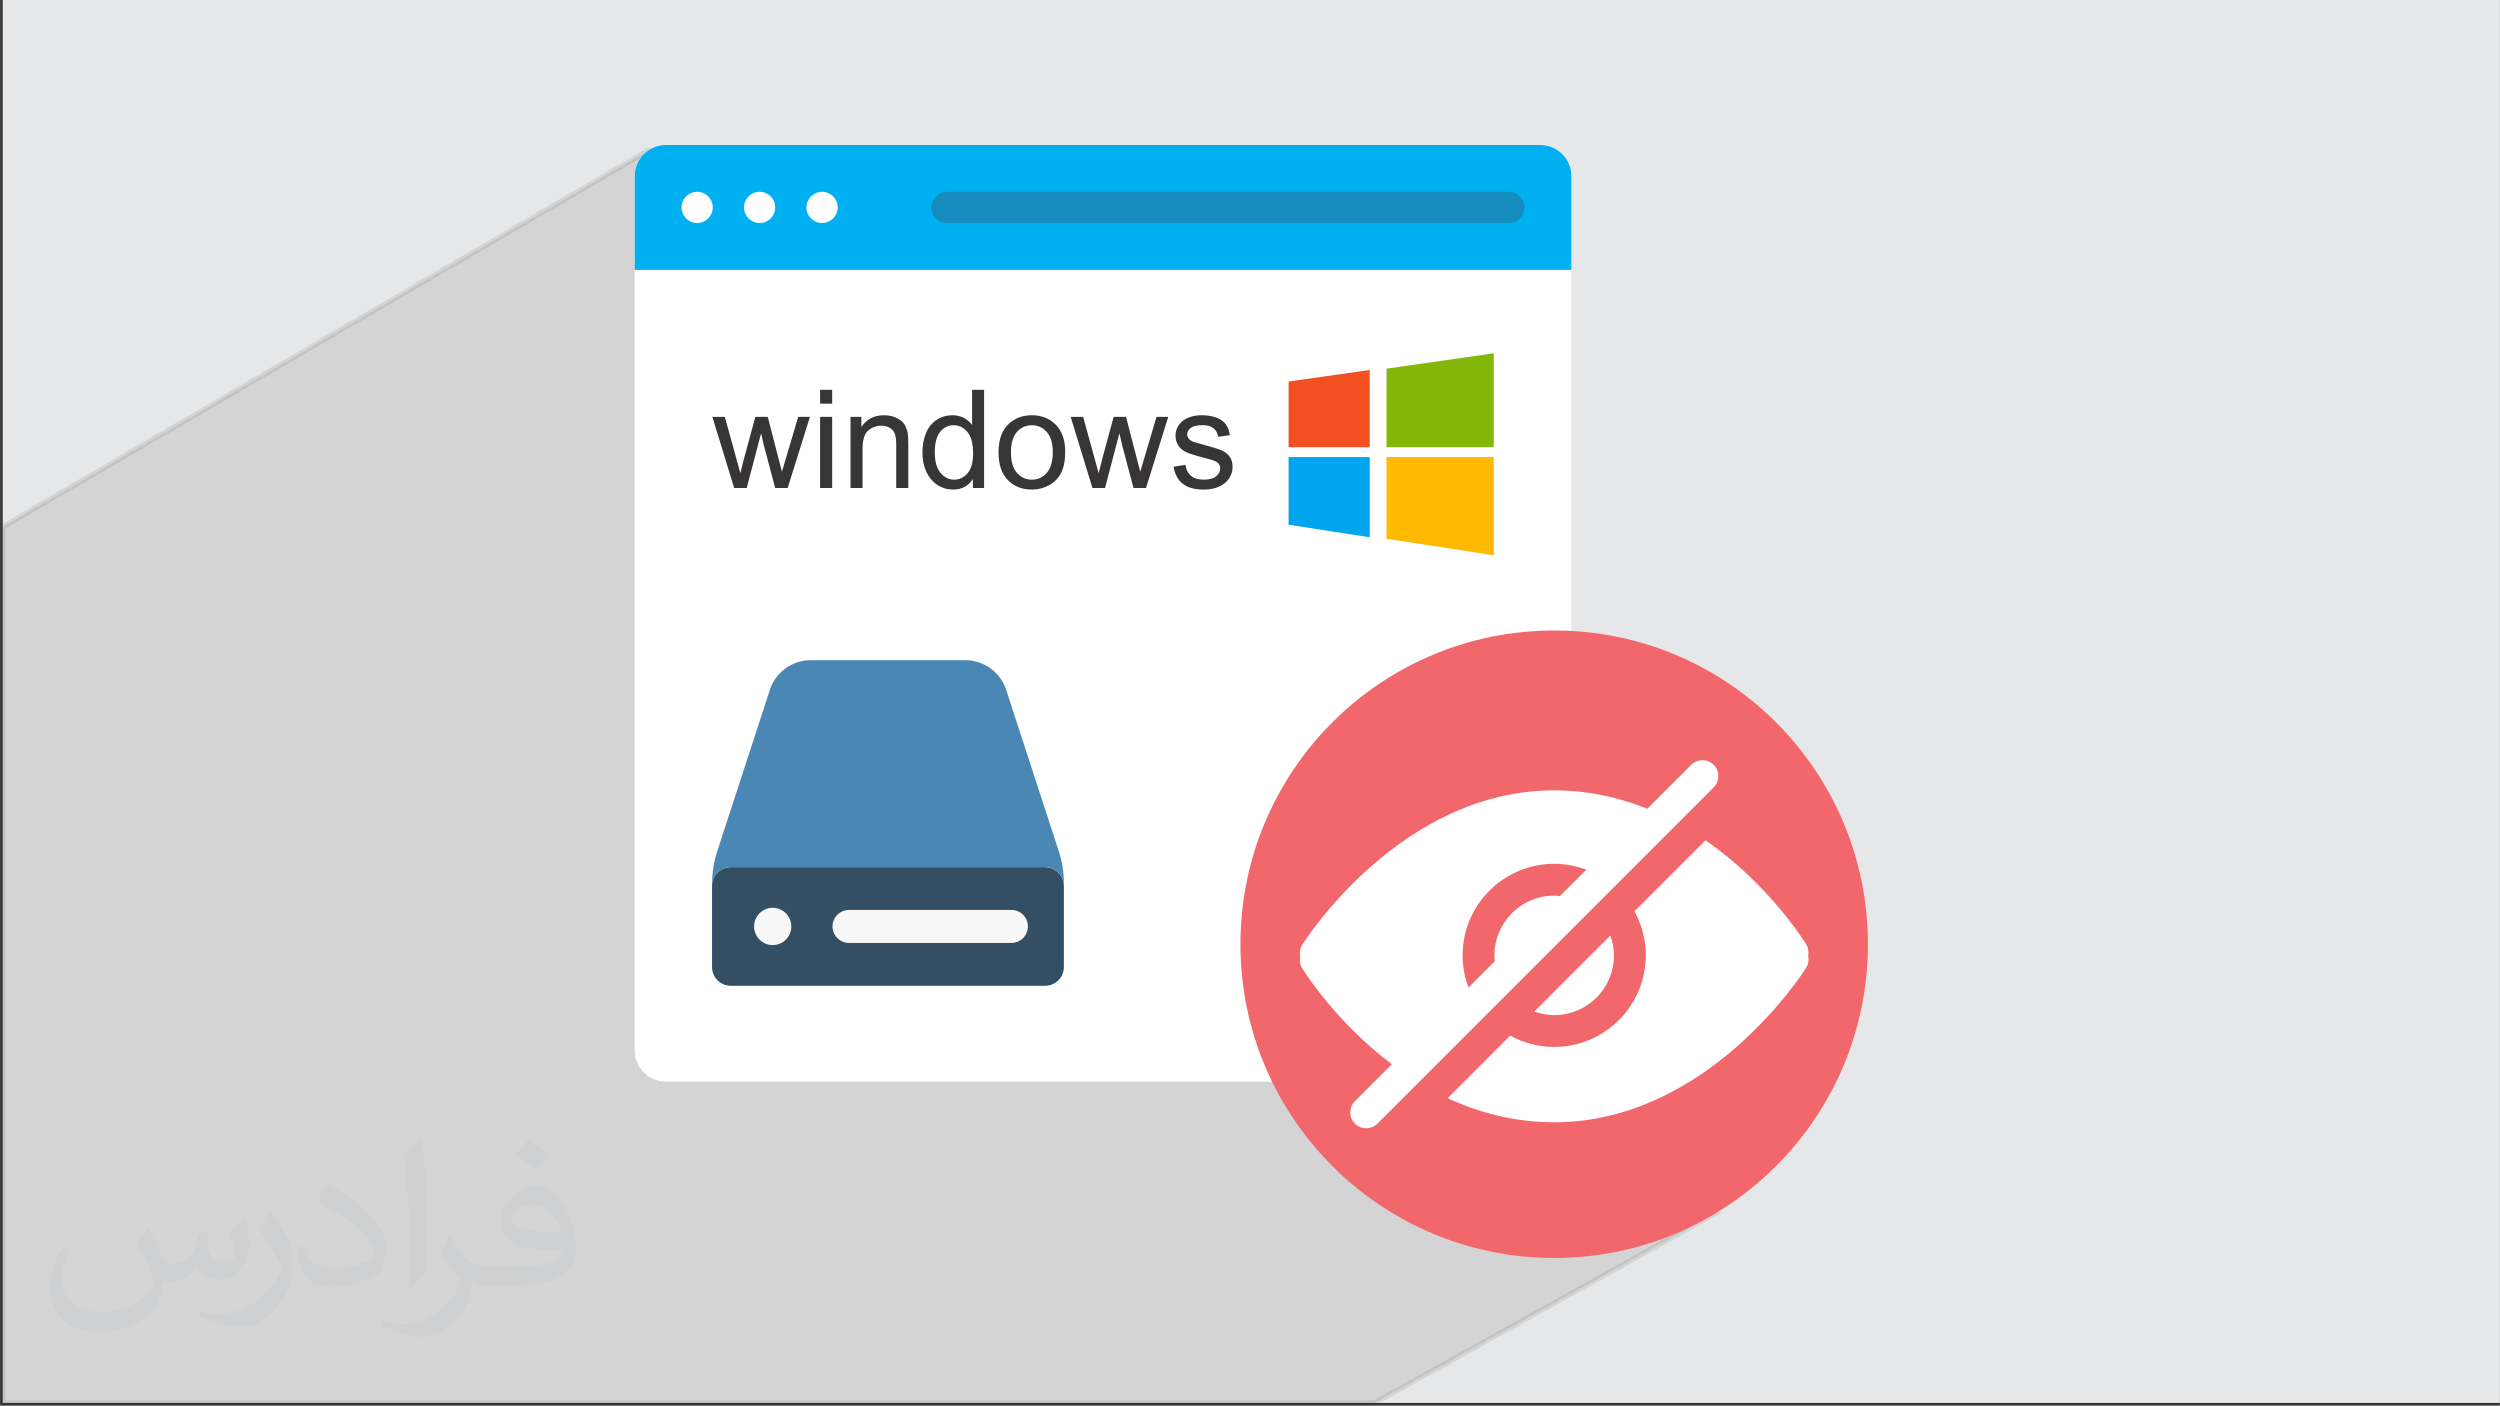
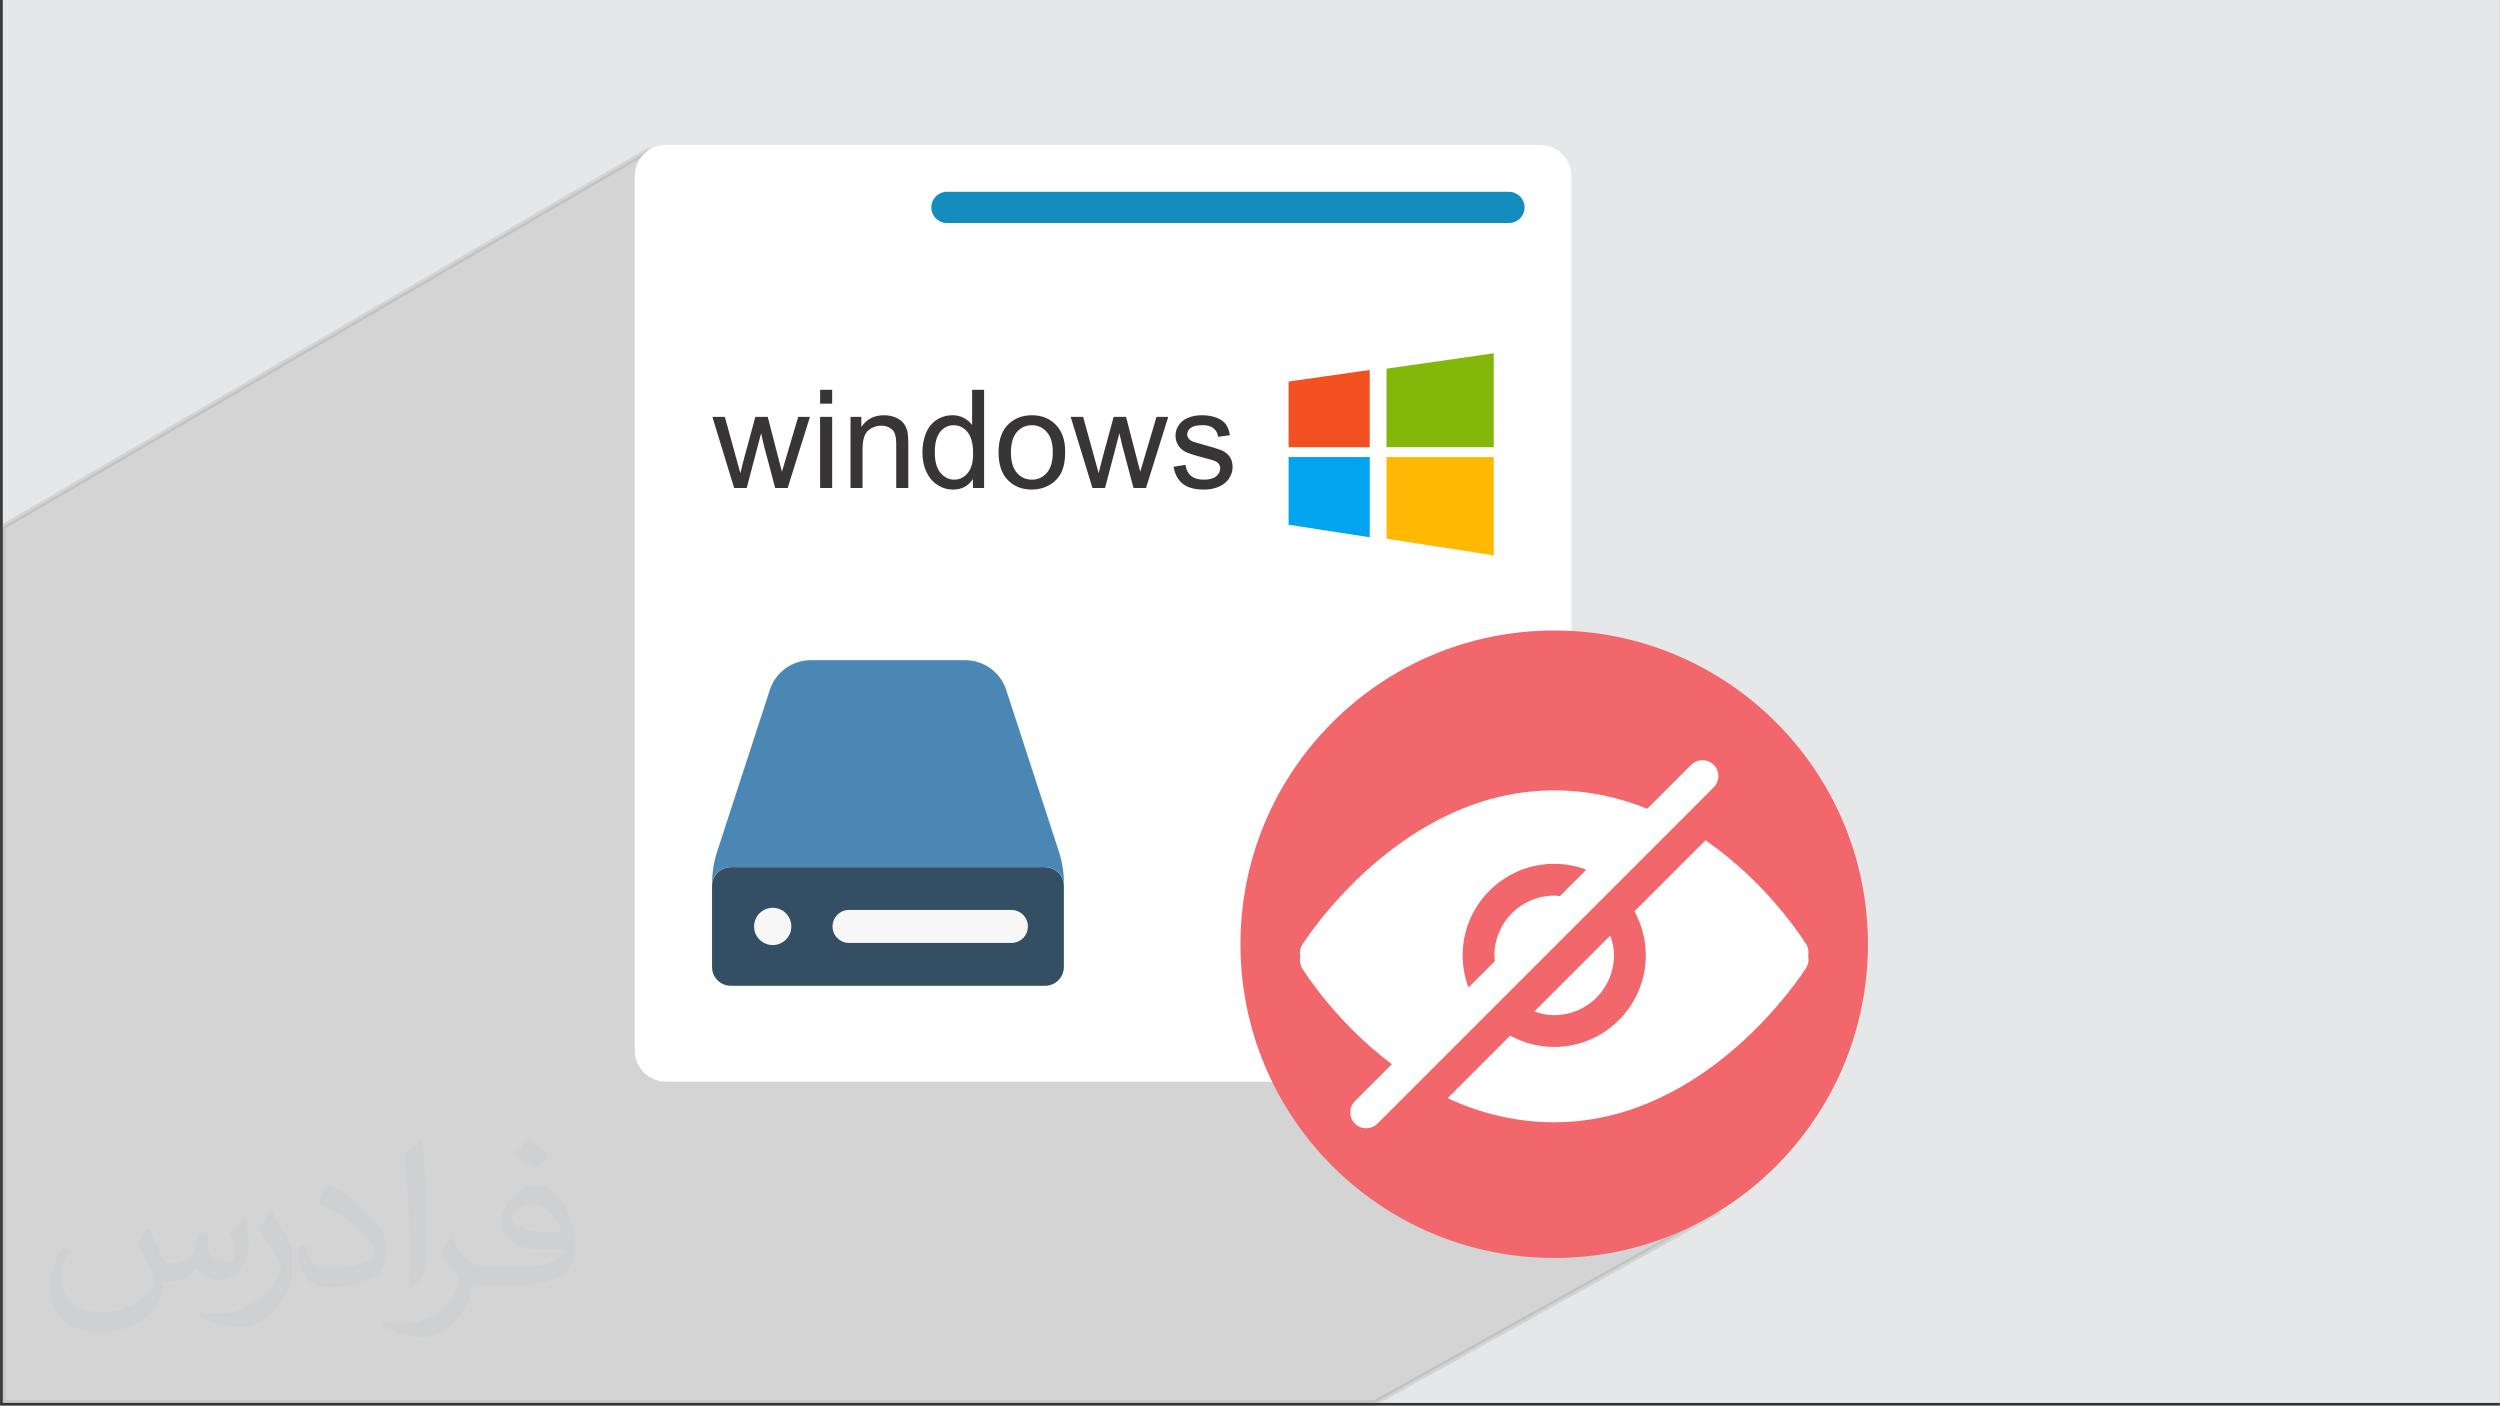
<svg xmlns="http://www.w3.org/2000/svg" xmlns:xlink="http://www.w3.org/1999/xlink" xml:space="preserve" width="3.712in" height="2.087in" version="1.1" style="shape-rendering:geometricPrecision; text-rendering:geometricPrecision; image-rendering:optimizeQuality; fill-rule:evenodd; clip-rule:evenodd" viewBox="0 0 3702.74 2081.91">
  <rect x="0" y="0" width="3702.74" height="2081.91" fill="#333333" stroke="none" />
  <defs>
    <style type="text/css">
   
    .str0 {stroke:#373535;stroke-width:7.85;stroke-miterlimit:2.613;stroke-opacity:0.102}
    .fil10 {fill:#F1676C}
    .fil3 {fill:white;fill-rule:nonzero}
    .fil15 {fill:#373535;fill-rule:nonzero}
    .fil5 {fill:#148CBD;fill-rule:nonzero}
    .fil4 {fill:#00B0F0;fill-rule:nonzero}
    .fil12 {fill:#00A4EF;fill-rule:nonzero}
    .fil6 {fill:#344F64;fill-rule:nonzero}
    .fil7 {fill:#4B87B5;fill-rule:nonzero}
    .fil14 {fill:#83B709;fill-rule:nonzero}
    .fil13 {fill:#F35021;fill-rule:nonzero}
    .fil11 {fill:#FFB900;fill-rule:nonzero}
    .fil1 {fill:#373435;fill-opacity:0.031}
    .fil2 {fill:#373535;fill-opacity:0.102}
    .fil0 {fill:#E6E7E8}
    .fil8 {fill:url(#id0);fill-rule:nonzero}
    .fil9 {fill:url(#id1);fill-rule:nonzero}
   
  </style>
    <linearGradient id="id0" gradientUnits="userSpaceOnUse" x1="-5562.55" y1="1929.6" x2="-5562.55" y2="1986.77">
      <stop offset="0" style="stop-opacity:1; stop-color:#F7F7F8" />
      <stop offset="1" style="stop-opacity:1; stop-color:#C4C4CB" />
    </linearGradient>
    <linearGradient id="id1" gradientUnits="userSpaceOnUse" xlink:href="#id0" x1="-5333.5" y1="1929.59" x2="-5333.5" y2="1978.59">
  </linearGradient>
  </defs>
  <g id="Layer_x0020_1">
    <polygon class="fil0" points="3.93,0 3702.74,0 3702.74,2077.98 3.93,2077.98 " />
    <path class="fil1" d="M219.66 1820c7.06,10.7 11.64,20.99 16.11,32.42 3.32,6.65 5.09,18.91 20.68,18.91 4.57,0 11.12,-1.35 16.94,-4.57 6.54,-3.43 11.53,-8.63 14.13,-16.52l6.23 -20.99 15.17 -7.48 1.04 1.04c-2.07,7.9 -2.59,15.48 -2.59,21.41 0,17.55 15.17,24.21 27.22,24.21 7.06,0 13.41,-3.43 13.41,-9.88 0,-8.31 -3.53,-22.44 -8.11,-35.12 7.06,-7.06 14.13,-14.13 22.23,-19.85l1.24 0.63c3.53,14.96 5.51,29.71 5.51,39.59 0,9.66 -4.26,20.37 -7.79,27.33 -7.27,13.71 -20.16,24.63 -35.74,24.63 -11.84,0 -25.03,-5.93 -34.08,-16.94l-0.52 0c-8.52,10.6 -21.72,20.16 -42.81,20.16l-6.54 0c-1.04,13.92 -4.05,23.79 -8.63,32.62 -12.57,24.52 -49.87,41.87 -84.99,41.87 -48.83,0 -73.35,-28.16 -73.35,-65.66 0,-23.17 7.58,-44.68 19.22,-59.94l9.55 3.95c-7.27,13.92 -12.16,27.01 -12.16,39.9 0,35.12 28.58,51.85 61.51,51.85 30.55,0 68.36,-19.43 75.23,-41.97 -2.59,-24.63 -11.84,-36.16 -25.97,-58.6 4.26,-7.48 9.77,-14.96 16.63,-22.96l1.24 0 0 0 0 0 -0.01 -0.04zm563.24 -132.16c10.28,6.44 20.37,14.02 30.23,22.75 -5.51,7.79 -12.37,14.86 -20.89,21.1 -9.88,-8 -19.74,-14.86 -29.82,-22.13 6.85,-7.69 13.61,-15.06 20.47,-21.72l0 0 0 0 0 0 0 0 0 0 0.01 0zm5.3 96c-16.63,0 -30.23,10.91 -30.23,19.01 0,17.36 33.25,22.75 73.04,22.54 -4.99,-20.37 -22.44,-41.56 -42.81,-41.56l0 0.01zm-37.31 92.89c21.61,0 40.53,-0.63 54.96,-4.26 16.11,-4.05 29.71,-12.16 29.71,-17.77 0,-1.46 0,-3.22 -0.52,-4.68 -9.04,0.83 -19.43,0.83 -28.47,0.83 -29.29,0 -51.74,-6.65 -60.57,-23.07 -2.18,-4.57 -3.74,-9.66 -3.74,-15.48 0,-15.9 6.85,-31.38 18.91,-42.08 10.07,-8.83 21.19,-14.33 32.51,-14.33 20.47,0 36.78,16.42 48.21,42.29 6.23,14.13 10.49,30.44 10.49,51.02 0,13.71 -3.74,25.25 -12.26,33.76 -15.9,15.38 -45.19,21.19 -90.08,21.19l-20.37 0 0 0 -5.3 0c-11.12,0 -19.12,-1.98 -25.45,-6.85l-1.04 0c0.31,2.59 0.52,5.09 0.52,7.48 0,10.07 -3.32,22.96 -10.07,33.25 -19.95,29.61 -41.56,42.49 -60.27,42.49 -18.91,0 -42.08,-7.27 -62.97,-16.73l3.74 -7.27c6.75,2.8 16.11,4.68 28.98,4.68 33.76,0 78.13,-32.42 83.64,-64.11 -1.24,-2.59 -3.53,-6.02 -6.75,-9.66 -9.88,-11.74 -16.11,-21.5 -21.92,-31.79 4.99,-9.88 9.55,-17.77 13.81,-24.94l1.77 -0.21c14.44,29.4 27.53,46.23 56.72,46.23l4.57 0 0 0 21.19 0 0 0 0 0 0 0 0 0 0 0 0.04 0zm-146.29 31.07c2.49,-13.5 2.7,-28.67 2.7,-42.81l0 -20.99c0,-39.17 -4.99,-96.1 -9.04,-133.2 7.06,-7.58 16.94,-16.52 24.73,-22.54l2.29 0.63c5.3,46.65 6.54,100.68 6.54,150.65 0,13.1 -0.52,25.87 -1.77,35.22 -0.73,11.84 -7.58,20.78 -22.23,34.49l-3.22 -1.46zm-150.55 -61.82c0.73,18.39 9.77,32.84 41.35,32.84 19.64,0 36.26,-5.09 54.65,-13.81 3.32,-1.46 5.09,-3.43 5.09,-5.09 0,-11.53 -8.83,-26.8 -23.69,-40.73 -14.44,-13.1 -33.56,-24.63 -51.43,-32.32 -6.13,-2.59 -8.11,-5.3 -8.11,-7.9 0,-5.3 7.06,-16.42 12.89,-24.42l1.98 -0.21c20.47,10.7 43.33,26.6 60.27,44.26 15.38,16.31 24.94,32.84 24.94,50.81 0,13.3 -4.05,25.76 -10.6,37.4 -22.44,11.32 -46.34,19.95 -70.03,19.95 -28.78,0 -48.41,-13.5 -48.41,-45.19 0,-3.43 0,-8.73 1.24,-15.59l9.88 0 0 0 0 0 0 0 0 0 0 0 -0.01 0zm-52.06 -52.27l17.88 28.89c6.54,10.7 12.68,22.34 12.68,40.73l0 23.48c0,19.01 -12.16,39.38 -31.79,59.54 -15.38,13.61 -28.98,19.43 -41.56,19.43 -18.7,0 -40.11,-5.82 -64.83,-16.42l2.8 -7.27c7.79,2.07 16.83,3.84 27.95,3.84 35.54,-0.21 71.89,-26.18 88.52,-57.87 1.98,-3.64 2.7,-7.06 2.7,-9.46 0,-3.64 -1.98,-7.69 -3.53,-11.32 -9.04,-17.03 -19.12,-32.62 -30.23,-47.07 5.82,-9.15 11.64,-17.97 17.97,-26.7l1.46 0.21 0 0 0 0 0 0 0 0 0 0 -0.01 0z" />
    <polygon class="fil2 str0" points="2542.84,1796.02 2035.69,2077.98 3.93,2077.98 3.93,780.52 959.46,223.31 " />
    <path class="fil3" d="M986.29 214.73l1294.88 0c25.54,0 46.25,20.71 46.25,46.25l0 1294.88c0,25.53 -20.71,46.24 -46.25,46.24l-1294.88 0.01c-25.52,-0.01 -46.24,-20.72 -46.24,-46.26l-0.01 -1294.87c0.01,-25.54 20.72,-46.25 46.26,-46.25z" />
-     <path class="fil4" d="M986.29 214.73l1294.88 0c25.53,0 46.25,20.72 46.25,46.25l0 138.74 -1387.38 0 0 -138.74c0,-25.52 20.72,-46.25 46.25,-46.25z" />
    <path class="fil3" d="M1055.65 307.22c0,-12.77 -10.36,-23.13 -23.12,-23.13 -12.77,0 -23.13,10.36 -23.13,23.13 0,12.77 10.36,23.12 23.13,23.12 12.77,0 23.12,-10.36 23.12,-23.12z" />
    <path class="fil3" d="M1148.15 307.22c0,-12.77 -10.36,-23.13 -23.12,-23.13 -12.77,0 -23.13,10.36 -23.13,23.13 0,12.77 10.36,23.12 23.13,23.12 12.77,0 23.12,-10.36 23.12,-23.12z" />
-     <path class="fil3" d="M1240.64 307.22c0,-12.77 -10.36,-23.13 -23.13,-23.13 -12.77,0 -23.13,10.36 -23.13,23.13 0,12.77 10.36,23.12 23.13,23.12 12.77,0 23.13,-10.36 23.13,-23.12z" />
+     <path class="fil3" d="M1240.64 307.22c0,-12.77 -10.36,-23.13 -23.13,-23.13 -12.77,0 -23.13,10.36 -23.13,23.13 0,12.77 10.36,23.12 23.13,23.12 12.77,0 23.13,-10.36 23.13,-23.12" />
    <path class="fil5" d="M2234.93 330.34l-832.43 0c-12.77,0 -23.13,-10.36 -23.13,-23.12 0,-12.77 10.36,-23.13 23.13,-23.13l832.43 0c12.77,0 23.13,10.36 23.13,23.13 0,12.77 -10.36,23.12 -23.13,23.12z" />
    <g id="_105553183683232">
      <path class="fil6" d="M1575.67 1312.19l0 120.15c0,15.36 -12.41,27.77 -27.77,27.77l-465.57 0c-15.35,0 -27.77,-12.41 -27.77,-27.77l0 -120.15c0,-15.36 12.42,-27.77 27.77,-27.77l465.57 0c15.36,0 27.77,12.41 27.77,27.77z" />
      <path class="fil7" d="M1568.4 1261.71c4.9,15.03 7.35,30.63 7.35,46.48l0 4c0,-15.28 -12.33,-27.85 -27.85,-27.85l-465.41 0c-15.52,0 -27.85,12.5 -27.85,27.85l0 -4c0,-15.77 2.53,-31.45 7.35,-46.48l78.17 -239.89c8.58,-26.14 32.92,-43.94 60.52,-43.94l229.03 0c27.53,0 51.95,17.73 60.53,43.94l78.17 239.89z" />
      <path class="fil8" d="M1172.01 1372.31c0,15.11 -12.41,27.53 -27.52,27.53 -15.28,0 -27.69,-12.41 -27.69,-27.53 0,-15.27 12.41,-27.69 27.69,-27.69 15.11,0 27.52,12.42 27.52,27.69z" />
      <path class="fil9" d="M1497.99 1396.65l-240.55 0c-13.48,0 -24.42,-10.94 -24.42,-24.42 0,-13.48 10.94,-24.43 24.42,-24.43l240.55 0c13.48,0 24.42,10.94 24.42,24.42 0,13.48 -10.94,24.42 -24.42,24.42l0 0z" />
    </g>
    <g id="_105553183673664">
      <circle class="fil10" cx="2301.93" cy="1398.56" r="464.7" />
      <g>
        <path class="fil3" d="M2538.2 1132.84c-9.2,-9.2 -24.09,-9.2 -33.3,0l-65.08 65.09c-41.19,-16.58 -87.17,-27.27 -137.9,-27.27 -226.03,0 -367.22,219.3 -373.11,228.65 -3.49,5.53 -4.38,11.96 -3.02,17.87 -1.13,5.61 -0.4,11.61 2.83,16.89 3.27,5.37 49.97,79.8 132.86,142.25l-54.7 54.68c-9.21,9.2 -9.21,24.09 0,33.3 4.59,4.59 10.62,6.9 16.65,6.9 6.03,0 12.06,-2.31 16.65,-6.9l498.13 -498.16c9.18,-9.18 9.18,-24.09 0,-33.3l-0 0zm-371.91 282.25c0,-74.79 60.85,-135.64 135.64,-135.64 16.77,0 32.78,3.15 47.59,8.76l-39.11 39.12c-2.83,-0.31 -5.58,-0.78 -8.48,-0.78 -48.82,0 -88.54,39.72 -88.54,88.54 0,2.89 0.49,5.65 0.78,8.47l-39.11 39.12c-5.6,-14.79 -8.76,-30.83 -8.76,-47.59zm508.75 18.55c-5.89,9.33 -147.08,228.65 -373.11,228.65 -59.01,0 -111.76,-14.34 -157.79,-35.72l92.61 -92.64c19.36,10.67 41.59,16.77 65.2,16.77 74.79,0 135.64,-60.85 135.64,-135.64 0,-23.62 -6.1,-45.83 -16.76,-65.21l105.26 -105.26c93.11,64.47 145.72,148.56 149.18,154.26 3.23,5.27 3.96,11.28 2.83,16.89 1.34,5.96 0.47,12.36 -3.04,17.89zm-402.55 64.57l112.56 -112.53c3.29,9.26 5.42,19.07 5.42,29.44 0,48.82 -39.72,88.54 -88.54,88.54 -10.36,-0.02 -20.18,-2.14 -29.43,-5.44z" />
      </g>
    </g>
    <g id="_105553183685920">
      <g>
        <polygon class="fil11" points="2053.55,797.94 2212.4,822.56 2212.4,677.01 2053.55,677.01 " />
        <polygon class="fil12" points="1908.53,777.2 2028.72,795.81 2028.72,677.01 1908.53,677.01 " />
        <polygon class="fil13" points="1908.53,662.35 2028.72,662.35 2028.72,547.98 1908.53,565.1 " />
        <polygon class="fil14" points="2053.55,546.05 2053.55,662.35 2212.4,662.35 2212.4,523.26 " />
      </g>
      <path class="fil15" d="M1087.28 722.77l-32.23 -105.32 18.45 0 16.76 60.8 6.23 22.62c0.27,-1.15 2.1,-8.4 5.45,-21.73l16.76 -61.68 18.35 0 15.77 61.07 5.28 20.15 6.02 -20.35 18.04 -60.87 17.37 0 -32.94 105.32 -18.52 0 -16.76 -63.07 -4.1 -17.98 -21.3 81.05 -18.65 0zm127.32 -124.85l0 -20.55 17.88 0 0 20.55 -17.88 0zm0 124.85l0 -105.32 17.88 0 0 105.32 -17.88 0zm45.06 0l0 -105.32 16.05 0 0 14.96c7.75,-11.58 18.92,-17.36 33.52,-17.36 6.37,0 12.19,1.15 17.5,3.42 5.35,2.31 9.31,5.29 11.95,9.01 2.67,3.69 4.5,8.09 5.59,13.17 0.64,3.32 0.98,9.11 0.98,17.37l0 64.76 -17.88 0 0 -64.08c0,-7.25 -0.68,-12.7 -2.06,-16.32 -1.39,-3.59 -3.86,-6.46 -7.38,-8.6 -3.55,-2.17 -7.68,-3.25 -12.46,-3.25 -7.62,0 -14.15,2.43 -19.7,7.25 -5.52,4.84 -8.26,13.98 -8.26,27.49l0 57.52 -17.84 0zm181.29 0l0 -13.3c-6.67,10.46 -16.49,15.67 -29.45,15.67 -8.4,0 -16.12,-2.3 -23.16,-6.94 -7.04,-4.6 -12.49,-11.07 -16.38,-19.4 -3.86,-8.29 -5.79,-17.8 -5.79,-28.61 0,-10.49 1.76,-20.04 5.25,-28.6 3.52,-8.56 8.77,-15.13 15.78,-19.67 7.01,-4.57 14.86,-6.87 23.53,-6.87 6.33,0 11.98,1.35 16.93,4.03 4.98,2.67 9,6.16 12.12,10.46l0 -52.17 17.74 0 0 145.4 -16.56 0zm-56.43 -52.58c0,13.51 2.84,23.6 8.53,30.27 5.69,6.67 12.39,10.02 20.15,10.02 7.79,0 14.42,-3.22 19.87,-9.58 5.45,-6.37 8.19,-16.12 8.19,-29.22 0,-14.42 -2.78,-24.99 -8.33,-31.72 -5.55,-6.77 -12.39,-10.12 -20.55,-10.12 -7.92,0 -14.56,3.25 -19.87,9.72 -5.31,6.46 -7.99,16.69 -7.99,30.63zm94.41 -0.1c0,-19.5 5.42,-33.96 16.28,-43.33 9.04,-7.79 20.08,-11.71 33.11,-11.71 14.49,0 26.34,4.74 35.51,14.25 9.21,9.48 13.78,22.58 13.78,39.3 0,13.58 -2.03,24.24 -6.09,31.99 -4.06,7.79 -9.99,13.81 -17.74,18.11 -7.79,4.3 -16.25,6.43 -25.46,6.43 -14.73,0 -26.64,-4.7 -35.75,-14.18 -9.11,-9.44 -13.65,-23.05 -13.65,-40.86zm18.35 0c0,13.5 2.95,23.6 8.84,30.3 5.89,6.73 13.3,10.09 22.21,10.09 8.87,0 16.25,-3.38 22.14,-10.13 5.86,-6.73 8.8,-17.03 8.8,-30.84 0,-13.03 -2.95,-22.92 -8.87,-29.62 -5.93,-6.7 -13.27,-10.06 -22.07,-10.06 -8.9,0 -16.32,3.35 -22.21,10.02 -5.89,6.67 -8.84,16.76 -8.84,30.23zm120.72 52.68l-32.23 -105.32 18.45 0 16.76 60.8 6.23 22.62c0.27,-1.15 2.1,-8.4 5.45,-21.73l16.76 -61.68 18.35 0 15.77 61.07 5.28 20.15 6.03 -20.35 18.04 -60.87 17.37 0 -32.94 105.32 -18.52 0 -16.76 -63.07 -4.1 -17.98 -21.3 81.05 -18.65 0zm120.12 -31.45l17.64 -2.78c0.98,7.08 3.76,12.49 8.29,16.28 4.5,3.75 10.83,5.65 18.99,5.65 8.2,0 14.29,-1.7 18.25,-5.01 3.96,-3.35 5.96,-7.28 5.96,-11.75 0,-4.06 -1.76,-7.21 -5.29,-9.55 -2.43,-1.59 -8.53,-3.59 -18.24,-6.03 -13.07,-3.31 -22.18,-6.16 -27.22,-8.6 -5.05,-2.41 -8.9,-5.76 -11.51,-10.02 -2.6,-4.27 -3.93,-8.97 -3.93,-14.12 0,-4.7 1.09,-9.04 3.25,-13.03 2.13,-4.03 5.08,-7.35 8.77,-9.99 2.78,-2.03 6.57,-3.79 11.34,-5.21 4.81,-1.42 9.95,-2.13 15.44,-2.13 8.26,0 15.51,1.22 21.77,3.59 6.26,2.37 10.87,5.58 13.85,9.65 2.98,4.1 5.01,9.51 6.13,16.32l-17.44 2.4c-0.81,-5.42 -3.11,-9.65 -6.91,-12.69 -3.79,-3.05 -9.17,-4.57 -16.11,-4.57 -8.2,0 -14.05,1.35 -17.54,4.06 -3.52,2.71 -5.28,5.89 -5.28,9.51 0,2.34 0.75,4.4 2.2,6.27 1.46,1.93 3.73,3.48 6.84,4.77 1.79,0.64 7.04,2.16 15.77,4.54 12.63,3.38 21.43,6.13 26.41,8.29 5.01,2.13 8.93,5.28 11.78,9.38 2.84,4.1 4.26,9.17 4.26,15.27 0,5.96 -1.76,11.55 -5.21,16.83 -3.49,5.25 -8.5,9.31 -15.04,12.19 -6.53,2.87 -13.94,4.3 -22.21,4.3 -13.71,0 -24.13,-2.84 -31.31,-8.53 -7.18,-5.69 -11.75,-14.12 -13.71,-25.29z" />
    </g>
  </g>
</svg>